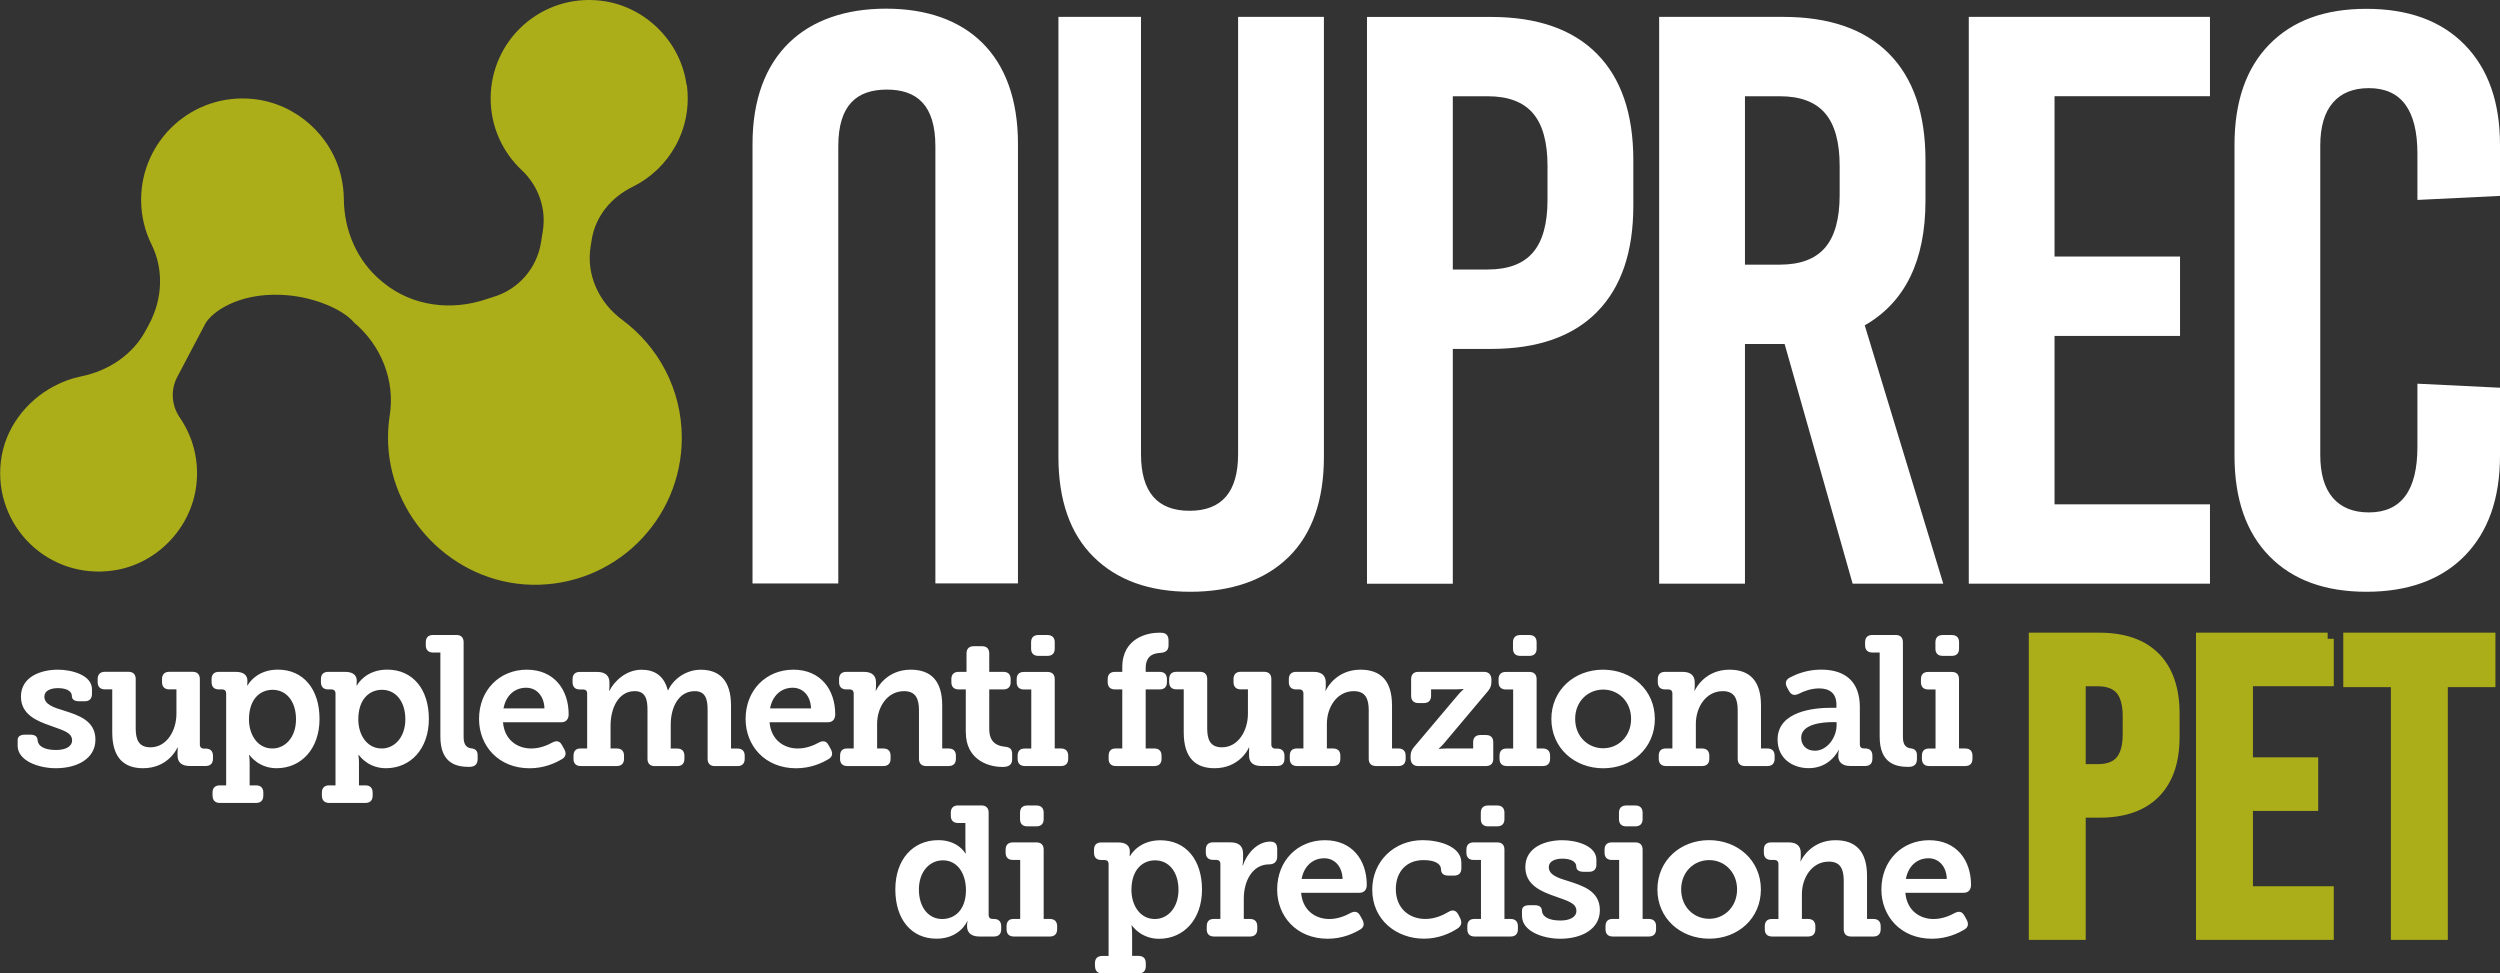
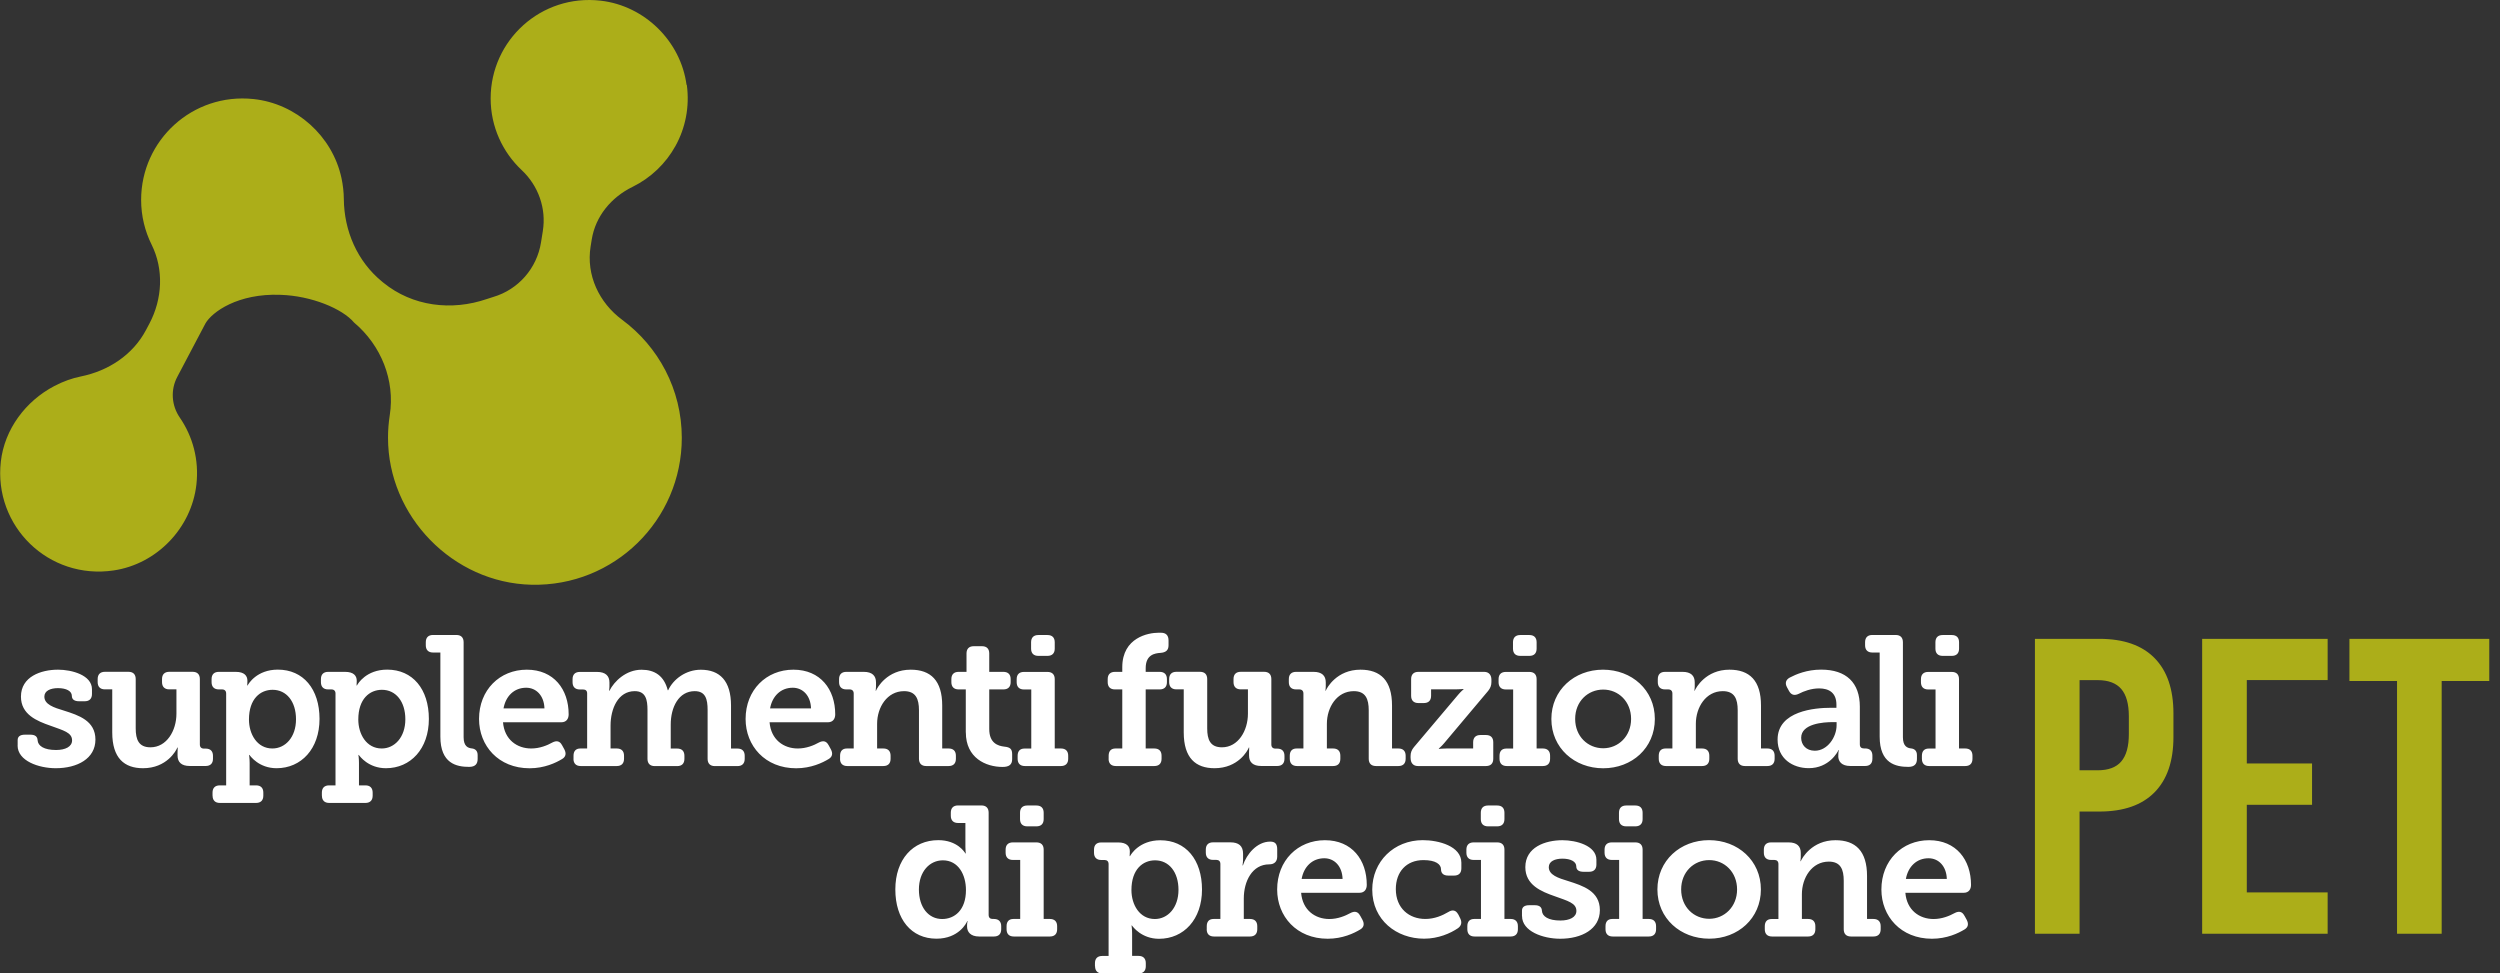
<svg xmlns="http://www.w3.org/2000/svg" width="226" height="88" viewBox="0 0 226 88" fill="none">
  <rect x="0" y="0" width="226" height="88" fill="#333333" stroke="none" />
  <g id="LOGO negativo" clip-path="url(#clip0_1253_3191)">
    <path id="Vector" d="M62.063 7.67C61.533 3.714 58.265 0.515 54.3 0.061C48.916 -0.556 44.355 3.638 44.355 8.898C44.355 11.454 45.436 13.758 47.164 15.38C48.669 16.795 49.396 18.841 49.073 20.877L48.906 21.923C48.532 24.257 46.856 26.177 44.593 26.844C44.401 26.9 44.214 26.96 44.027 27.026C40.82 28.133 37.29 27.698 34.658 25.556L34.547 25.465C32.304 23.636 31.108 20.882 31.082 17.992C31.077 17.376 31.006 16.739 30.87 16.098C30.052 12.293 26.774 9.357 22.91 8.953C17.405 8.377 12.758 12.677 12.758 18.068C12.758 19.523 13.102 20.902 13.708 22.12C14.819 24.358 14.682 27.021 13.516 29.234L13.203 29.825C12.011 32.084 9.798 33.529 7.298 34.034C6.526 34.191 5.733 34.468 4.919 34.893C2.313 36.257 0.409 38.804 0.076 41.724C-0.591 47.57 4.404 52.445 10.283 51.566C14.182 50.985 17.304 47.736 17.753 43.816C18.011 41.552 17.415 39.44 16.253 37.748C15.501 36.656 15.405 35.242 16.026 34.069L18.572 29.239C19.168 28.203 21.506 26.506 25.345 26.652C28.158 26.738 30.961 27.91 32.007 29.158C34.451 31.21 35.729 34.378 35.234 37.535C35.133 38.192 35.077 38.869 35.077 39.562C35.067 46.665 40.941 52.693 48.038 52.86C55.518 53.037 61.634 47.024 61.634 39.582C61.634 35.201 59.513 31.326 56.245 28.911C54.149 27.36 52.977 24.859 53.391 22.282L53.492 21.655C53.831 19.543 55.26 17.831 57.184 16.891C60.477 15.274 62.624 11.687 62.089 7.67" fill="#ACAE19" />
    <path id="Vector_2" d="M172.291 79.456C172.493 78.34 173.26 77.587 174.341 77.587C175.24 77.587 175.957 78.289 175.993 79.456H172.291ZM177.579 82.776C177.377 82.392 177.079 82.341 176.695 82.543C176.245 82.791 175.563 83.079 174.796 83.079C173.513 83.079 172.376 82.281 172.245 80.709H177.513C177.978 80.709 178.18 80.391 178.18 79.992C178.18 77.738 176.846 75.955 174.397 75.955C171.947 75.955 170.078 77.789 170.078 80.411C170.078 82.831 171.831 84.862 174.649 84.862C175.998 84.862 177.033 84.362 177.584 84.029C177.932 83.826 177.983 83.513 177.786 83.144L177.584 82.776H177.579ZM159.537 84.008C159.537 84.428 159.77 84.66 160.189 84.66H163.457C163.871 84.66 164.108 84.428 164.108 84.008V83.725C164.108 83.311 163.876 83.074 163.457 83.074H162.891V80.841C162.891 79.355 163.79 77.89 165.326 77.89C166.391 77.89 166.674 78.592 166.674 79.623V84.008C166.674 84.428 166.906 84.66 167.326 84.66H169.361C169.78 84.66 170.013 84.428 170.013 84.008V83.725C170.013 83.311 169.78 83.074 169.361 83.074H168.78V79.188C168.78 76.935 167.745 75.955 165.927 75.955C163.79 75.955 162.891 77.592 162.79 77.854H162.755C162.755 77.854 162.79 77.673 162.79 77.486V77.102C162.79 76.5 162.442 76.152 161.689 76.152H160.103C159.689 76.152 159.452 76.384 159.452 76.803V77.087C159.452 77.501 159.684 77.738 160.103 77.738H160.401C160.633 77.738 160.77 77.87 160.77 78.107V83.079H160.154C159.755 83.079 159.537 83.311 159.537 83.731V84.013V84.008ZM154.512 83.059C153.128 83.059 151.977 81.993 151.977 80.406C151.977 78.82 153.128 77.753 154.512 77.753C155.896 77.753 157.032 78.84 157.032 80.406C157.032 81.972 155.881 83.059 154.512 83.059ZM149.83 80.406C149.83 83.023 151.916 84.857 154.517 84.857C157.118 84.857 159.184 83.023 159.184 80.406C159.184 77.789 157.098 75.95 154.497 75.95C151.896 75.95 149.83 77.799 149.83 80.406ZM145.138 84.008C145.138 84.428 145.37 84.66 145.789 84.66H149.057C149.476 84.66 149.709 84.428 149.709 84.008V83.725C149.709 83.311 149.476 83.074 149.057 83.074H148.492V76.803C148.492 76.384 148.259 76.152 147.84 76.152H145.704C145.289 76.152 145.052 76.384 145.052 76.803V77.087C145.052 77.501 145.284 77.738 145.704 77.738H146.37V83.074H145.754C145.355 83.074 145.138 83.306 145.138 83.725V84.008ZM146.355 74.05C146.355 74.469 146.587 74.702 147.007 74.702H147.84C148.254 74.702 148.492 74.469 148.492 74.05V73.469C148.492 73.049 148.259 72.817 147.84 72.817H147.007C146.587 72.817 146.355 73.049 146.355 73.469V74.05ZM137.592 82.811C137.592 84.195 139.491 84.862 141.042 84.862C142.991 84.862 144.628 83.993 144.628 82.275C144.628 80.558 143.092 80.073 141.794 79.658C140.845 79.375 140.011 79.092 140.011 78.39C140.011 77.854 140.577 77.622 141.244 77.622C141.991 77.622 142.496 77.89 142.496 78.324C142.496 78.643 142.729 78.809 143.148 78.809H143.663C144.082 78.809 144.315 78.577 144.315 78.158V77.723C144.315 76.44 142.481 75.955 141.244 75.955C139.693 75.955 137.89 76.586 137.89 78.39C137.89 80.007 139.324 80.593 140.572 81.027C141.708 81.442 142.506 81.629 142.506 82.346C142.506 82.912 141.905 83.215 141.057 83.215C139.971 83.215 139.42 82.846 139.39 82.331C139.375 81.998 139.158 81.831 138.739 81.831H138.239C137.819 81.831 137.587 81.998 137.587 82.316V82.816L137.592 82.811ZM132.647 84.008C132.647 84.428 132.88 84.66 133.299 84.66H136.567C136.986 84.66 137.218 84.428 137.218 84.008V83.725C137.218 83.311 136.986 83.074 136.567 83.074H136.001V76.803C136.001 76.384 135.769 76.152 135.35 76.152H133.213C132.799 76.152 132.562 76.384 132.562 76.803V77.087C132.562 77.501 132.794 77.738 133.213 77.738H133.88V83.074H133.264C132.865 83.074 132.647 83.306 132.647 83.725V84.008ZM133.865 74.05C133.865 74.469 134.097 74.702 134.516 74.702H135.35C135.769 74.702 136.001 74.469 136.001 74.05V73.469C136.001 73.049 135.769 72.817 135.35 72.817H134.516C134.097 72.817 133.865 73.049 133.865 73.469V74.05ZM131.819 82.659C131.617 82.275 131.304 82.21 130.935 82.442C130.4 82.76 129.683 83.074 128.849 83.074C127.4 83.074 126.182 82.124 126.182 80.371C126.182 78.82 127.132 77.753 128.683 77.753C129.799 77.753 130.268 78.137 130.268 78.587C130.268 78.84 130.385 79.153 130.92 79.153H131.455C131.875 79.153 132.107 78.921 132.107 78.501V77.986C132.107 76.485 130.041 75.95 128.622 75.95C126.006 75.95 124.051 77.885 124.051 80.421C124.051 83.175 126.253 84.857 128.738 84.857C130.021 84.857 131.122 84.372 131.804 83.907C132.122 83.675 132.173 83.372 132.006 83.023L131.824 82.654L131.819 82.659ZM117.667 79.456C117.869 78.34 118.637 77.587 119.717 77.587C120.617 77.587 121.334 78.289 121.369 79.456H117.667ZM122.955 82.776C122.753 82.392 122.455 82.341 122.071 82.543C121.622 82.791 120.94 83.079 120.172 83.079C118.889 83.079 117.753 82.281 117.621 80.709H122.889C123.354 80.709 123.556 80.391 123.556 79.992C123.556 77.738 122.223 75.955 119.773 75.955C117.323 75.955 115.455 77.789 115.455 80.411C115.455 82.831 117.207 84.862 120.026 84.862C121.374 84.862 122.41 84.362 122.96 84.029C123.309 83.826 123.359 83.513 123.162 83.144L122.96 82.776H122.955ZM109.086 84.008C109.086 84.428 109.318 84.66 109.737 84.66H113.005C113.419 84.66 113.657 84.428 113.657 84.008V83.725C113.657 83.311 113.424 83.074 113.005 83.074H112.439V81.225C112.439 79.673 113.192 78.137 114.743 78.137C115.192 78.137 115.46 77.89 115.46 77.435V76.783C115.46 76.313 115.293 76.081 114.828 76.081C113.626 76.081 112.692 77.218 112.359 78.233H112.323C112.323 78.198 112.374 77.966 112.374 77.652V77.183C112.374 76.465 111.975 76.147 111.222 76.147H109.656C109.242 76.147 109.005 76.379 109.005 76.799V77.081C109.005 77.496 109.237 77.733 109.656 77.733H109.954C110.187 77.733 110.323 77.865 110.323 78.102V83.074H109.707C109.308 83.074 109.091 83.306 109.091 83.725V84.008H109.086ZM104.399 83.079C103.015 83.079 102.282 81.78 102.282 80.462C102.282 78.577 103.318 77.774 104.419 77.774C105.671 77.774 106.535 78.825 106.535 80.441C106.535 82.058 105.565 83.079 104.399 83.079ZM98.994 87.348C98.994 87.767 99.227 88 99.646 88H102.929C103.348 88 103.58 87.767 103.58 87.348V87.065C103.58 86.651 103.348 86.413 102.929 86.413H102.343V84.397C102.343 83.963 102.292 83.695 102.292 83.665H102.328C102.414 83.781 103.197 84.867 104.777 84.867C107.01 84.867 108.661 83.114 108.661 80.416C108.661 77.718 107.197 75.96 104.894 75.96C102.995 75.96 102.227 77.243 102.156 77.395H102.121C102.121 77.395 102.136 77.213 102.136 77.011V76.96C102.136 76.526 101.868 76.157 101.085 76.157H99.55C99.131 76.157 98.898 76.389 98.898 76.809V77.091C98.898 77.506 99.131 77.743 99.55 77.743H99.848C100.08 77.743 100.217 77.875 100.217 78.112V86.418H99.636C99.217 86.418 98.984 86.651 98.984 87.07V87.353L98.994 87.348ZM90.994 84.008C90.994 84.428 91.226 84.66 91.645 84.66H94.913C95.333 84.66 95.565 84.428 95.565 84.008V83.725C95.565 83.311 95.333 83.074 94.913 83.074H94.348V76.803C94.348 76.384 94.115 76.152 93.696 76.152H91.56C91.145 76.152 90.908 76.384 90.908 76.803V77.087C90.908 77.501 91.141 77.738 91.56 77.738H92.226V83.074H91.61C91.211 83.074 90.994 83.306 90.994 83.725V84.008ZM92.211 74.05C92.211 74.469 92.444 74.702 92.863 74.702H93.696C94.115 74.702 94.348 74.469 94.348 74.05V73.469C94.348 73.049 94.115 72.817 93.696 72.817H92.863C92.444 72.817 92.211 73.049 92.211 73.469V74.05ZM85.171 83.079C83.938 83.079 83.069 82.028 83.069 80.411C83.069 78.794 84.034 77.774 85.236 77.774C86.635 77.774 87.322 79.072 87.322 80.462C87.322 82.281 86.287 83.079 85.171 83.079ZM87.423 83.761C87.423 84.246 87.741 84.66 88.509 84.66H89.858C90.277 84.66 90.509 84.428 90.509 84.008V83.725C90.509 83.311 90.277 83.074 89.858 83.074H89.741C89.509 83.074 89.373 82.957 89.373 82.705V73.464C89.373 73.044 89.14 72.812 88.721 72.812H86.605C86.186 72.812 85.953 73.044 85.953 73.464V73.747C85.953 74.161 86.186 74.398 86.605 74.398H87.272V76.551C87.272 76.9 87.307 77.117 87.307 77.152H87.272C87.206 77.036 86.539 75.95 84.822 75.95C82.519 75.95 80.938 77.703 80.938 80.406C80.938 83.109 82.388 84.857 84.655 84.857C86.671 84.857 87.373 83.438 87.438 83.271H87.474C87.474 83.271 87.423 83.422 87.423 83.655V83.756V83.761Z" fill="white" />
    <path id="Vector_3" d="M173.74 68.598C173.74 69.013 173.973 69.25 174.392 69.25H177.66C178.079 69.25 178.311 69.018 178.311 68.598V68.315C178.311 67.896 178.079 67.663 177.66 67.663H177.094V61.393C177.094 60.974 176.862 60.742 176.442 60.742H174.306C173.887 60.742 173.654 60.974 173.654 61.393V61.676C173.654 62.091 173.887 62.328 174.306 62.328H174.973V67.669H174.356C173.957 67.669 173.74 67.901 173.74 68.32V68.603V68.598ZM174.962 58.64C174.962 59.059 175.195 59.291 175.614 59.291H176.447C176.867 59.291 177.099 59.059 177.099 58.64V58.059C177.099 57.639 176.867 57.407 176.447 57.407H175.614C175.195 57.407 174.962 57.639 174.962 58.059V58.64ZM169.922 66.592C169.922 69.028 171.387 69.326 172.523 69.326C173.089 69.326 173.291 69.043 173.291 68.608V68.26C173.291 67.876 173.073 67.694 172.775 67.659C172.427 67.623 172.023 67.477 172.023 66.643V58.054C172.023 57.634 171.791 57.402 171.371 57.402H169.255C168.836 57.402 168.604 57.634 168.604 58.054V58.337C168.604 58.751 168.836 58.988 169.255 58.988H169.922V66.592ZM166.028 65.562C166.028 66.628 165.209 67.866 164.058 67.866C163.275 67.866 162.826 67.33 162.826 66.698C162.826 65.415 164.841 65.279 165.679 65.279H166.028V65.562ZM166.179 68.346C166.179 68.831 166.477 69.245 167.265 69.245H168.614C169.033 69.245 169.265 69.013 169.265 68.593V68.31C169.265 67.891 169.033 67.659 168.614 67.659H168.498C168.265 67.659 168.129 67.542 168.129 67.29V63.889C168.129 61.722 166.912 60.534 164.629 60.534C163.346 60.534 162.361 60.954 161.795 61.252C161.426 61.454 161.346 61.767 161.548 62.136L161.73 62.469C161.932 62.838 162.23 62.904 162.613 62.717C163.063 62.485 163.73 62.232 164.447 62.232C165.331 62.232 166.013 62.616 166.013 63.702V63.985H165.477C164.108 63.985 160.694 64.253 160.694 66.855C160.694 68.588 162.063 69.442 163.512 69.442C165.361 69.442 166.129 67.977 166.199 67.805H166.235C166.235 67.805 166.184 67.972 166.184 68.24V68.341L166.179 68.346ZM149.951 68.598C149.951 69.013 150.184 69.25 150.603 69.25H153.871C154.29 69.25 154.522 69.018 154.522 68.598V68.315C154.522 67.896 154.29 67.663 153.871 67.663H153.305V65.43C153.305 63.945 154.204 62.48 155.739 62.48C156.805 62.48 157.088 63.182 157.088 64.213V68.598C157.088 69.013 157.32 69.25 157.739 69.25H159.775C160.194 69.25 160.426 69.018 160.426 68.598V68.315C160.426 67.896 160.194 67.663 159.775 67.663H159.194V63.778C159.194 61.525 158.159 60.539 156.34 60.539C154.204 60.539 153.305 62.176 153.204 62.439H153.169C153.169 62.439 153.204 62.257 153.204 62.07V61.686C153.204 61.085 152.855 60.736 152.103 60.736H150.517C150.098 60.736 149.865 60.969 149.865 61.388V61.671C149.865 62.086 150.098 62.323 150.517 62.323H150.815C151.047 62.323 151.184 62.459 151.184 62.692V67.663H150.567C150.168 67.663 149.951 67.896 149.951 68.315V68.598ZM144.931 67.643C143.547 67.643 142.395 66.577 142.395 64.991C142.395 63.404 143.547 62.338 144.931 62.338C146.315 62.338 147.451 63.424 147.451 64.991C147.451 66.557 146.3 67.643 144.931 67.643ZM140.244 64.996C140.244 67.613 142.33 69.452 144.931 69.452C147.532 69.452 149.598 67.618 149.598 64.996C149.598 62.373 147.512 60.539 144.911 60.539C142.309 60.539 140.244 62.394 140.244 64.996ZM135.557 68.598C135.557 69.013 135.789 69.25 136.208 69.25H139.476C139.895 69.25 140.128 69.018 140.128 68.598V68.315C140.128 67.896 139.895 67.663 139.476 67.663H138.91V61.393C138.91 60.974 138.678 60.742 138.259 60.742H136.122C135.703 60.742 135.471 60.974 135.471 61.393V61.676C135.471 62.091 135.703 62.328 136.122 62.328H136.789V67.669H136.173C135.774 67.669 135.557 67.901 135.557 68.32V68.603V68.598ZM136.774 58.64C136.774 59.059 137.006 59.291 137.425 59.291H138.259C138.678 59.291 138.91 59.059 138.91 58.64V58.059C138.91 57.639 138.678 57.407 138.259 57.407H137.425C137.011 57.407 136.774 57.639 136.774 58.059V58.64ZM127.521 68.548C127.521 68.962 127.753 69.25 128.172 69.25H134.339C134.759 69.25 134.991 69.018 134.991 68.598V67.098C134.991 66.678 134.759 66.446 134.339 66.446H133.824C133.41 66.446 133.173 66.678 133.173 67.098V67.663H130.774C130.44 67.663 130.107 67.699 130.072 67.699V67.663C130.072 67.663 130.304 67.482 130.556 67.178L134.526 62.459C134.728 62.207 134.824 61.974 134.824 61.656V61.439C134.824 61.019 134.592 60.736 134.173 60.736H128.218C127.799 60.736 127.566 60.969 127.566 61.388V62.904C127.566 63.318 127.799 63.556 128.218 63.556H128.718C129.137 63.556 129.37 63.323 129.37 62.904V62.318H131.587C131.92 62.318 132.269 62.283 132.304 62.283V62.318C132.304 62.318 132.072 62.5 131.819 62.803L127.819 67.542C127.617 67.79 127.516 68.027 127.516 68.341V68.543L127.521 68.548ZM116.596 68.598C116.596 69.013 116.829 69.25 117.248 69.25H120.516C120.935 69.25 121.167 69.018 121.167 68.598V68.315C121.167 67.896 120.935 67.663 120.516 67.663H119.95V65.43C119.95 63.945 120.849 62.48 122.384 62.48C123.45 62.48 123.733 63.182 123.733 64.213V68.598C123.733 69.013 123.965 69.25 124.384 69.25H126.42C126.839 69.25 127.071 69.018 127.071 68.598V68.315C127.071 67.896 126.839 67.663 126.42 67.663H125.839V63.778C125.839 61.525 124.804 60.539 122.985 60.539C120.849 60.539 119.95 62.176 119.849 62.439H119.814C119.814 62.439 119.849 62.257 119.849 62.07V61.686C119.849 61.085 119.5 60.736 118.748 60.736H117.162C116.743 60.736 116.51 60.969 116.51 61.388V61.671C116.51 62.086 116.743 62.323 117.162 62.323H117.46C117.692 62.323 117.829 62.459 117.829 62.692V67.663H117.212C116.813 67.663 116.596 67.896 116.596 68.315V68.598ZM107.01 66.213C107.01 68.532 108.096 69.447 109.793 69.447C111.929 69.447 112.793 67.861 112.894 67.578H112.929C112.929 67.578 112.914 67.76 112.914 67.977V68.295C112.914 68.896 113.263 69.245 114.015 69.245H115.465C115.884 69.245 116.116 69.013 116.116 68.593V68.325C116.116 67.906 115.884 67.674 115.465 67.674H115.298C115.066 67.674 114.929 67.542 114.929 67.305V61.383C114.929 60.964 114.697 60.731 114.278 60.731H112.162C111.742 60.731 111.51 60.964 111.51 61.383V61.666C111.51 62.081 111.742 62.318 112.162 62.318H112.813V64.521C112.813 66.057 111.929 67.557 110.465 67.557C109.399 67.557 109.131 66.855 109.131 65.84V61.383C109.131 60.964 108.899 60.731 108.48 60.731H106.343C105.924 60.731 105.692 60.964 105.692 61.383V61.666C105.692 62.081 105.924 62.318 106.343 62.318H107.01V66.203V66.213ZM100.217 68.598C100.217 69.013 100.449 69.25 100.868 69.25H104.353C104.772 69.25 105.005 69.018 105.005 68.598V68.315C105.005 67.896 104.772 67.663 104.353 67.663H103.57V62.323H104.838C105.257 62.323 105.49 62.091 105.49 61.671V61.388C105.49 60.969 105.257 60.736 104.838 60.736H103.57V60.403C103.57 59.17 104.404 59.054 104.919 59.019C105.384 58.983 105.636 58.786 105.636 58.337V57.902C105.636 57.437 105.404 57.2 104.954 57.2H104.707C103.838 57.2 101.454 57.619 101.454 60.317V60.736H100.787C100.373 60.736 100.136 60.969 100.136 61.388V61.671C100.136 62.086 100.368 62.323 100.787 62.323H101.454V67.663H100.838C100.439 67.663 100.222 67.896 100.222 68.315V68.598H100.217ZM91.994 68.598C91.994 69.013 92.226 69.25 92.646 69.25H95.913C96.328 69.25 96.565 69.018 96.565 68.598V68.315C96.565 67.896 96.333 67.663 95.913 67.663H95.348V61.393C95.348 60.974 95.115 60.742 94.696 60.742H92.56C92.141 60.742 91.908 60.974 91.908 61.393V61.676C91.908 62.091 92.141 62.328 92.56 62.328H93.227V67.669H92.61C92.211 67.669 91.994 67.901 91.994 68.32V68.603V68.598ZM93.211 58.64C93.211 59.059 93.444 59.291 93.863 59.291H94.696C95.11 59.291 95.348 59.059 95.348 58.64V58.059C95.348 57.639 95.115 57.407 94.696 57.407H93.863C93.444 57.407 93.211 57.639 93.211 58.059V58.64ZM87.312 66.213C87.312 68.517 89.115 69.331 90.63 69.331C91.211 69.331 91.499 69.129 91.499 68.629V68.179C91.499 67.714 91.317 67.547 90.797 67.497C90.211 67.431 89.428 67.178 89.428 65.91V62.323H90.711C91.13 62.323 91.363 62.091 91.363 61.671V61.388C91.363 60.969 91.13 60.736 90.711 60.736H89.428V59.069C89.428 58.65 89.196 58.417 88.777 58.417H88.024C87.605 58.417 87.373 58.65 87.373 59.069V60.736H86.656C86.236 60.736 86.004 60.969 86.004 61.388V61.671C86.004 62.086 86.236 62.323 86.656 62.323H87.307V66.208L87.312 66.213ZM75.938 68.598C75.938 69.013 76.17 69.25 76.589 69.25H79.857C80.276 69.25 80.509 69.018 80.509 68.598V68.315C80.509 67.896 80.276 67.663 79.857 67.663H79.291V65.43C79.291 63.945 80.191 62.48 81.726 62.48C82.792 62.48 83.075 63.182 83.075 64.213V68.598C83.075 69.013 83.307 69.25 83.726 69.25H85.761C86.181 69.25 86.413 69.018 86.413 68.598V68.315C86.413 67.896 86.181 67.663 85.761 67.663H85.176V63.778C85.176 61.525 84.14 60.539 82.327 60.539C80.191 60.539 79.291 62.176 79.191 62.439H79.155C79.155 62.439 79.191 62.257 79.191 62.07V61.686C79.191 61.085 78.842 60.736 78.089 60.736H76.504C76.089 60.736 75.852 60.969 75.852 61.388V61.671C75.852 62.086 76.084 62.323 76.504 62.323H76.807C77.039 62.323 77.175 62.459 77.175 62.692V67.663H76.559C76.16 67.663 75.943 67.896 75.943 68.315V68.598H75.938ZM69.614 64.041C69.816 62.924 70.584 62.171 71.665 62.171C72.564 62.171 73.281 62.874 73.317 64.041H69.614ZM74.902 67.36C74.7 66.976 74.402 66.926 74.019 67.128C73.569 67.381 72.887 67.663 72.12 67.663C70.837 67.663 69.7 66.865 69.569 65.294H74.837C75.301 65.294 75.504 64.976 75.504 64.576C75.504 62.323 74.17 60.539 71.721 60.539C69.271 60.539 67.402 62.373 67.402 64.996C67.402 67.416 69.155 69.452 71.973 69.452C73.322 69.452 74.357 68.952 74.907 68.618C75.256 68.416 75.306 68.103 75.109 67.734L74.907 67.365L74.902 67.36ZM51.841 68.598C51.841 69.013 52.073 69.25 52.492 69.25H55.76C56.174 69.25 56.412 69.018 56.412 68.598V68.315C56.412 67.896 56.179 67.663 55.76 67.663H55.194V65.597C55.194 64.061 55.876 62.48 57.381 62.48C58.382 62.48 58.533 63.263 58.533 64.182V68.603C58.533 69.018 58.765 69.255 59.184 69.255H61.22C61.639 69.255 61.871 69.023 61.871 68.603V68.32C61.871 67.901 61.639 67.669 61.22 67.669H60.634V65.501C60.634 63.935 61.351 62.48 62.801 62.48C63.786 62.48 63.968 63.212 63.968 64.182V68.603C63.968 69.018 64.2 69.255 64.619 69.255H66.67C67.084 69.255 67.321 69.023 67.321 68.603V68.32C67.321 67.901 67.089 67.669 66.67 67.669H66.084V63.783C66.084 61.55 65.069 60.544 63.351 60.544C62.003 60.544 60.866 61.393 60.402 62.399H60.366C60.033 61.095 59.184 60.544 57.998 60.544C56.599 60.544 55.528 61.58 55.093 62.444H55.058C55.058 62.444 55.093 62.262 55.093 62.075V61.691C55.093 61.09 54.725 60.742 53.977 60.742H52.411C51.997 60.742 51.76 60.974 51.76 61.393V61.676C51.76 62.091 51.992 62.328 52.411 62.328H52.709C52.942 62.328 53.078 62.444 53.078 62.677V67.663H52.462C52.063 67.663 51.846 67.896 51.846 68.315V68.598H51.841ZM45.517 64.041C45.719 62.924 46.482 62.171 47.568 62.171C48.467 62.171 49.184 62.874 49.219 64.041H45.517ZM50.805 67.36C50.603 66.976 50.305 66.926 49.922 67.128C49.472 67.381 48.79 67.663 48.022 67.663C46.739 67.663 45.603 66.865 45.472 65.294H50.74C51.204 65.294 51.406 64.976 51.406 64.576C51.406 62.323 50.073 60.539 47.623 60.539C45.174 60.539 43.305 62.373 43.305 64.996C43.305 67.416 45.058 69.452 47.876 69.452C49.224 69.452 50.26 68.952 50.81 68.618C51.159 68.416 51.209 68.103 51.013 67.734L50.81 67.365L50.805 67.36ZM39.81 66.592C39.81 69.028 41.275 69.326 42.411 69.326C42.977 69.326 43.179 69.043 43.179 68.608V68.26C43.179 67.876 42.962 67.694 42.664 67.659C42.315 67.623 41.911 67.477 41.911 66.643V58.054C41.911 57.634 41.679 57.402 41.26 57.402H39.143C38.724 57.402 38.492 57.634 38.492 58.054V58.337C38.492 58.751 38.724 58.988 39.143 58.988H39.81V66.592ZM34.507 67.663C33.123 67.663 32.39 66.36 32.39 65.046C32.39 63.162 33.426 62.358 34.527 62.358C35.779 62.358 36.643 63.409 36.643 65.026C36.643 66.643 35.673 67.663 34.507 67.663ZM29.102 71.933C29.102 72.347 29.335 72.585 29.754 72.585H33.037C33.451 72.585 33.688 72.352 33.688 71.933V71.65C33.688 71.231 33.456 70.998 33.037 70.998H32.451V68.977C32.451 68.543 32.401 68.275 32.401 68.245H32.436C32.517 68.361 33.305 69.447 34.886 69.447C37.118 69.447 38.77 67.694 38.77 64.991C38.77 62.288 37.3 60.534 35.002 60.534C33.103 60.534 32.335 61.818 32.269 61.969H32.234C32.234 61.969 32.249 61.787 32.249 61.585V61.535C32.249 61.1 31.981 60.736 31.198 60.736H29.663C29.244 60.736 29.012 60.969 29.012 61.388V61.671C29.012 62.086 29.244 62.323 29.663 62.323H29.961C30.193 62.323 30.33 62.459 30.33 62.692V70.998H29.749C29.33 70.998 29.097 71.231 29.097 71.65V71.933H29.102ZM24.622 67.663C23.238 67.663 22.506 66.36 22.506 65.046C22.506 63.162 23.541 62.358 24.643 62.358C25.895 62.358 26.759 63.409 26.759 65.026C26.759 66.643 25.794 67.663 24.622 67.663ZM19.218 71.933C19.218 72.347 19.45 72.585 19.87 72.585H23.153C23.567 72.585 23.804 72.352 23.804 71.933V71.65C23.804 71.231 23.572 70.998 23.153 70.998H22.567V68.977C22.567 68.543 22.516 68.275 22.516 68.245H22.552C22.632 68.361 23.42 69.447 25.001 69.447C27.234 69.447 28.885 67.694 28.885 64.991C28.885 62.288 27.415 60.534 25.117 60.534C23.218 60.534 22.451 61.818 22.385 61.969H22.35C22.35 61.969 22.365 61.787 22.365 61.585V61.535C22.365 61.1 22.097 60.736 21.314 60.736H19.779C19.36 60.736 19.127 60.969 19.127 61.388V61.671C19.127 62.086 19.36 62.323 19.779 62.323H20.077C20.309 62.323 20.445 62.459 20.445 62.692V70.998H19.865C19.445 70.998 19.213 71.231 19.213 71.65V71.933H19.218ZM10.147 66.213C10.147 68.532 11.233 69.447 12.93 69.447C15.066 69.447 15.93 67.861 16.031 67.578H16.067C16.067 67.578 16.051 67.76 16.051 67.977V68.295C16.051 68.896 16.4 69.245 17.152 69.245H18.602C19.016 69.245 19.253 69.013 19.253 68.593V68.325C19.253 67.906 19.021 67.674 18.602 67.674H18.435C18.203 67.674 18.067 67.542 18.067 67.305V61.383C18.067 60.964 17.834 60.731 17.415 60.731H15.299C14.885 60.731 14.647 60.964 14.647 61.383V61.666C14.647 62.081 14.88 62.318 15.299 62.318H15.95V64.521C15.95 66.057 15.066 67.557 13.602 67.557C12.536 67.557 12.268 66.855 12.268 65.84V61.383C12.268 60.964 12.036 60.731 11.617 60.731H9.48C9.066 60.731 8.829 60.964 8.829 61.383V61.666C8.829 62.081 9.061 62.318 9.48 62.318H10.147V66.203V66.213ZM1.591 67.396C1.591 68.78 3.49 69.447 5.041 69.447C6.99 69.447 8.627 68.578 8.627 66.86C8.627 65.142 7.091 64.657 5.793 64.243C4.844 63.96 4.01 63.677 4.01 62.975C4.01 62.439 4.576 62.207 5.243 62.207C5.995 62.207 6.495 62.475 6.495 62.909C6.495 63.227 6.728 63.394 7.147 63.394H7.662C8.081 63.394 8.314 63.162 8.314 62.742V62.308C8.314 61.025 6.48 60.539 5.248 60.539C3.697 60.539 1.894 61.171 1.894 62.975C1.894 64.592 3.329 65.178 4.581 65.612C5.718 66.031 6.516 66.213 6.516 66.931C6.516 67.497 5.914 67.8 5.066 67.8C3.98 67.8 3.43 67.431 3.399 66.916C3.384 66.582 3.167 66.415 2.748 66.415H2.248C1.828 66.415 1.596 66.582 1.596 66.901V67.401L1.591 67.396Z" fill="white" />
-     <path id="Vector_4" d="M84.564 52.738H92.024V13.005C92.024 4.957 87.418 0.783 80.1 0.783C72.781 0.783 68.028 4.957 68.028 13.005V52.743H75.781V13.223C75.781 9.489 77.463 8.099 80.17 8.099C82.877 8.099 84.559 9.489 84.559 13.223V52.738H84.564ZM116.5 50.349C118.621 48.252 119.682 45.225 119.682 41.274V1.526H111.924V41.052C111.924 44.467 110.46 46.175 107.535 46.175C104.611 46.175 103.146 44.467 103.146 41.052V1.526H95.681V41.274C95.681 45.225 96.742 48.252 98.863 50.349C100.984 52.445 103.899 53.496 107.606 53.496C111.313 53.496 114.374 52.445 116.495 50.349M139.895 18.068C139.895 20.215 139.456 21.802 138.577 22.827C137.698 23.853 136.334 24.363 134.481 24.363H131.334V8.701H134.481C136.334 8.701 137.698 9.216 138.577 10.236C139.456 11.262 139.895 12.849 139.895 14.996V18.068ZM144.36 28.208C146.557 25.99 147.653 22.782 147.653 18.583V14.486C147.653 10.287 146.557 7.084 144.36 4.861C142.163 2.643 138.971 1.531 134.774 1.531H123.576V52.769H131.334V31.543H134.774C138.971 31.543 142.163 30.431 144.36 28.213M166.305 17.628C166.305 19.776 165.866 21.362 164.987 22.388C164.108 23.413 162.745 23.924 160.891 23.924H157.744V8.701H160.891C162.745 8.701 164.113 9.216 164.987 10.236C165.866 11.262 166.305 12.849 166.305 14.996V17.628ZM175.67 52.764L168.573 29.411C172.23 27.314 174.063 23.555 174.063 18.139V14.481C174.063 10.282 172.967 7.079 170.77 4.856C168.573 2.637 165.381 1.526 161.184 1.526H149.987V52.764H157.744V31.098H161.33L167.477 52.764H175.675H175.67ZM177.978 52.764H199.782V45.589H185.731V30.366H197.075V23.191H185.731V8.695H199.782V1.526H177.978V52.764ZM218.535 34.686V40.395C218.535 44.346 217.07 46.322 214.146 46.322C212.732 46.322 211.646 45.882 210.888 45.003C210.131 44.124 209.752 42.83 209.752 41.123V13.167C209.752 11.459 210.131 10.166 210.888 9.287C211.646 8.407 212.727 7.968 214.146 7.968C217.075 7.968 218.535 9.943 218.535 13.9V18.073L226 17.709V13.096C226 9.241 224.939 6.23 222.818 4.057C220.697 1.885 217.732 0.798 213.929 0.798C210.126 0.798 207.247 1.875 205.146 4.017C203.05 6.164 201.999 9.191 201.999 13.091V41.198C201.999 45.104 203.05 48.13 205.146 50.273C207.242 52.42 210.171 53.496 213.929 53.496C217.687 53.496 220.697 52.41 222.818 50.237C224.939 48.065 226 45.053 226 41.198V35.05L218.535 34.686Z" fill="white" />
    <path id="Vector_5" d="M225.025 57.751H212.388V61.56H216.692V84.408H220.727V61.56H225.03V57.751H225.025ZM210.419 57.751H199.075V84.408H210.419V80.674H203.11V72.752H209.009V69.018H203.11V61.479H210.419V57.746V57.751ZM189.63 61.484C190.594 61.484 191.307 61.752 191.761 62.283C192.221 62.818 192.448 63.642 192.448 64.758V66.36C192.448 67.477 192.221 68.3 191.761 68.836C191.307 69.371 190.594 69.634 189.63 69.634H187.993V61.484H189.63ZM189.781 57.751H183.958V84.408H187.993V73.363H189.781C191.963 73.363 193.625 72.787 194.766 71.63C195.908 70.473 196.479 68.806 196.479 66.623V64.491C196.479 62.308 195.908 60.641 194.766 59.484C193.625 58.327 191.963 57.751 189.781 57.751Z" fill="#ACAE19" />
-     <path id="Vector_6" d="M225.025 57.751H212.388V61.56H216.692V84.408H220.727V61.56H225.03V57.751H225.025ZM210.419 57.751H199.075V84.408H210.419V80.674H203.11V72.752H209.009V69.018H203.11V61.479H210.419V57.746V57.751ZM189.63 61.484C190.594 61.484 191.307 61.752 191.761 62.283C192.221 62.818 192.448 63.642 192.448 64.758V66.36C192.448 67.477 192.221 68.3 191.761 68.836C191.307 69.371 190.594 69.634 189.63 69.634H187.993V61.484H189.63ZM189.781 57.751H183.958V84.408H187.993V73.363H189.781C191.963 73.363 193.625 72.787 194.766 71.63C195.908 70.473 196.479 68.806 196.479 66.623V64.491C196.479 62.308 195.908 60.641 194.766 59.484C193.625 58.327 191.963 57.751 189.781 57.751Z" stroke="#ACAE19" stroke-width="1.11" stroke-miterlimit="188.66" />
  </g>
  <defs>
    <clipPath id="clip0_1253_3191">
      <rect width="226" height="88" fill="white" />
    </clipPath>
  </defs>
</svg>